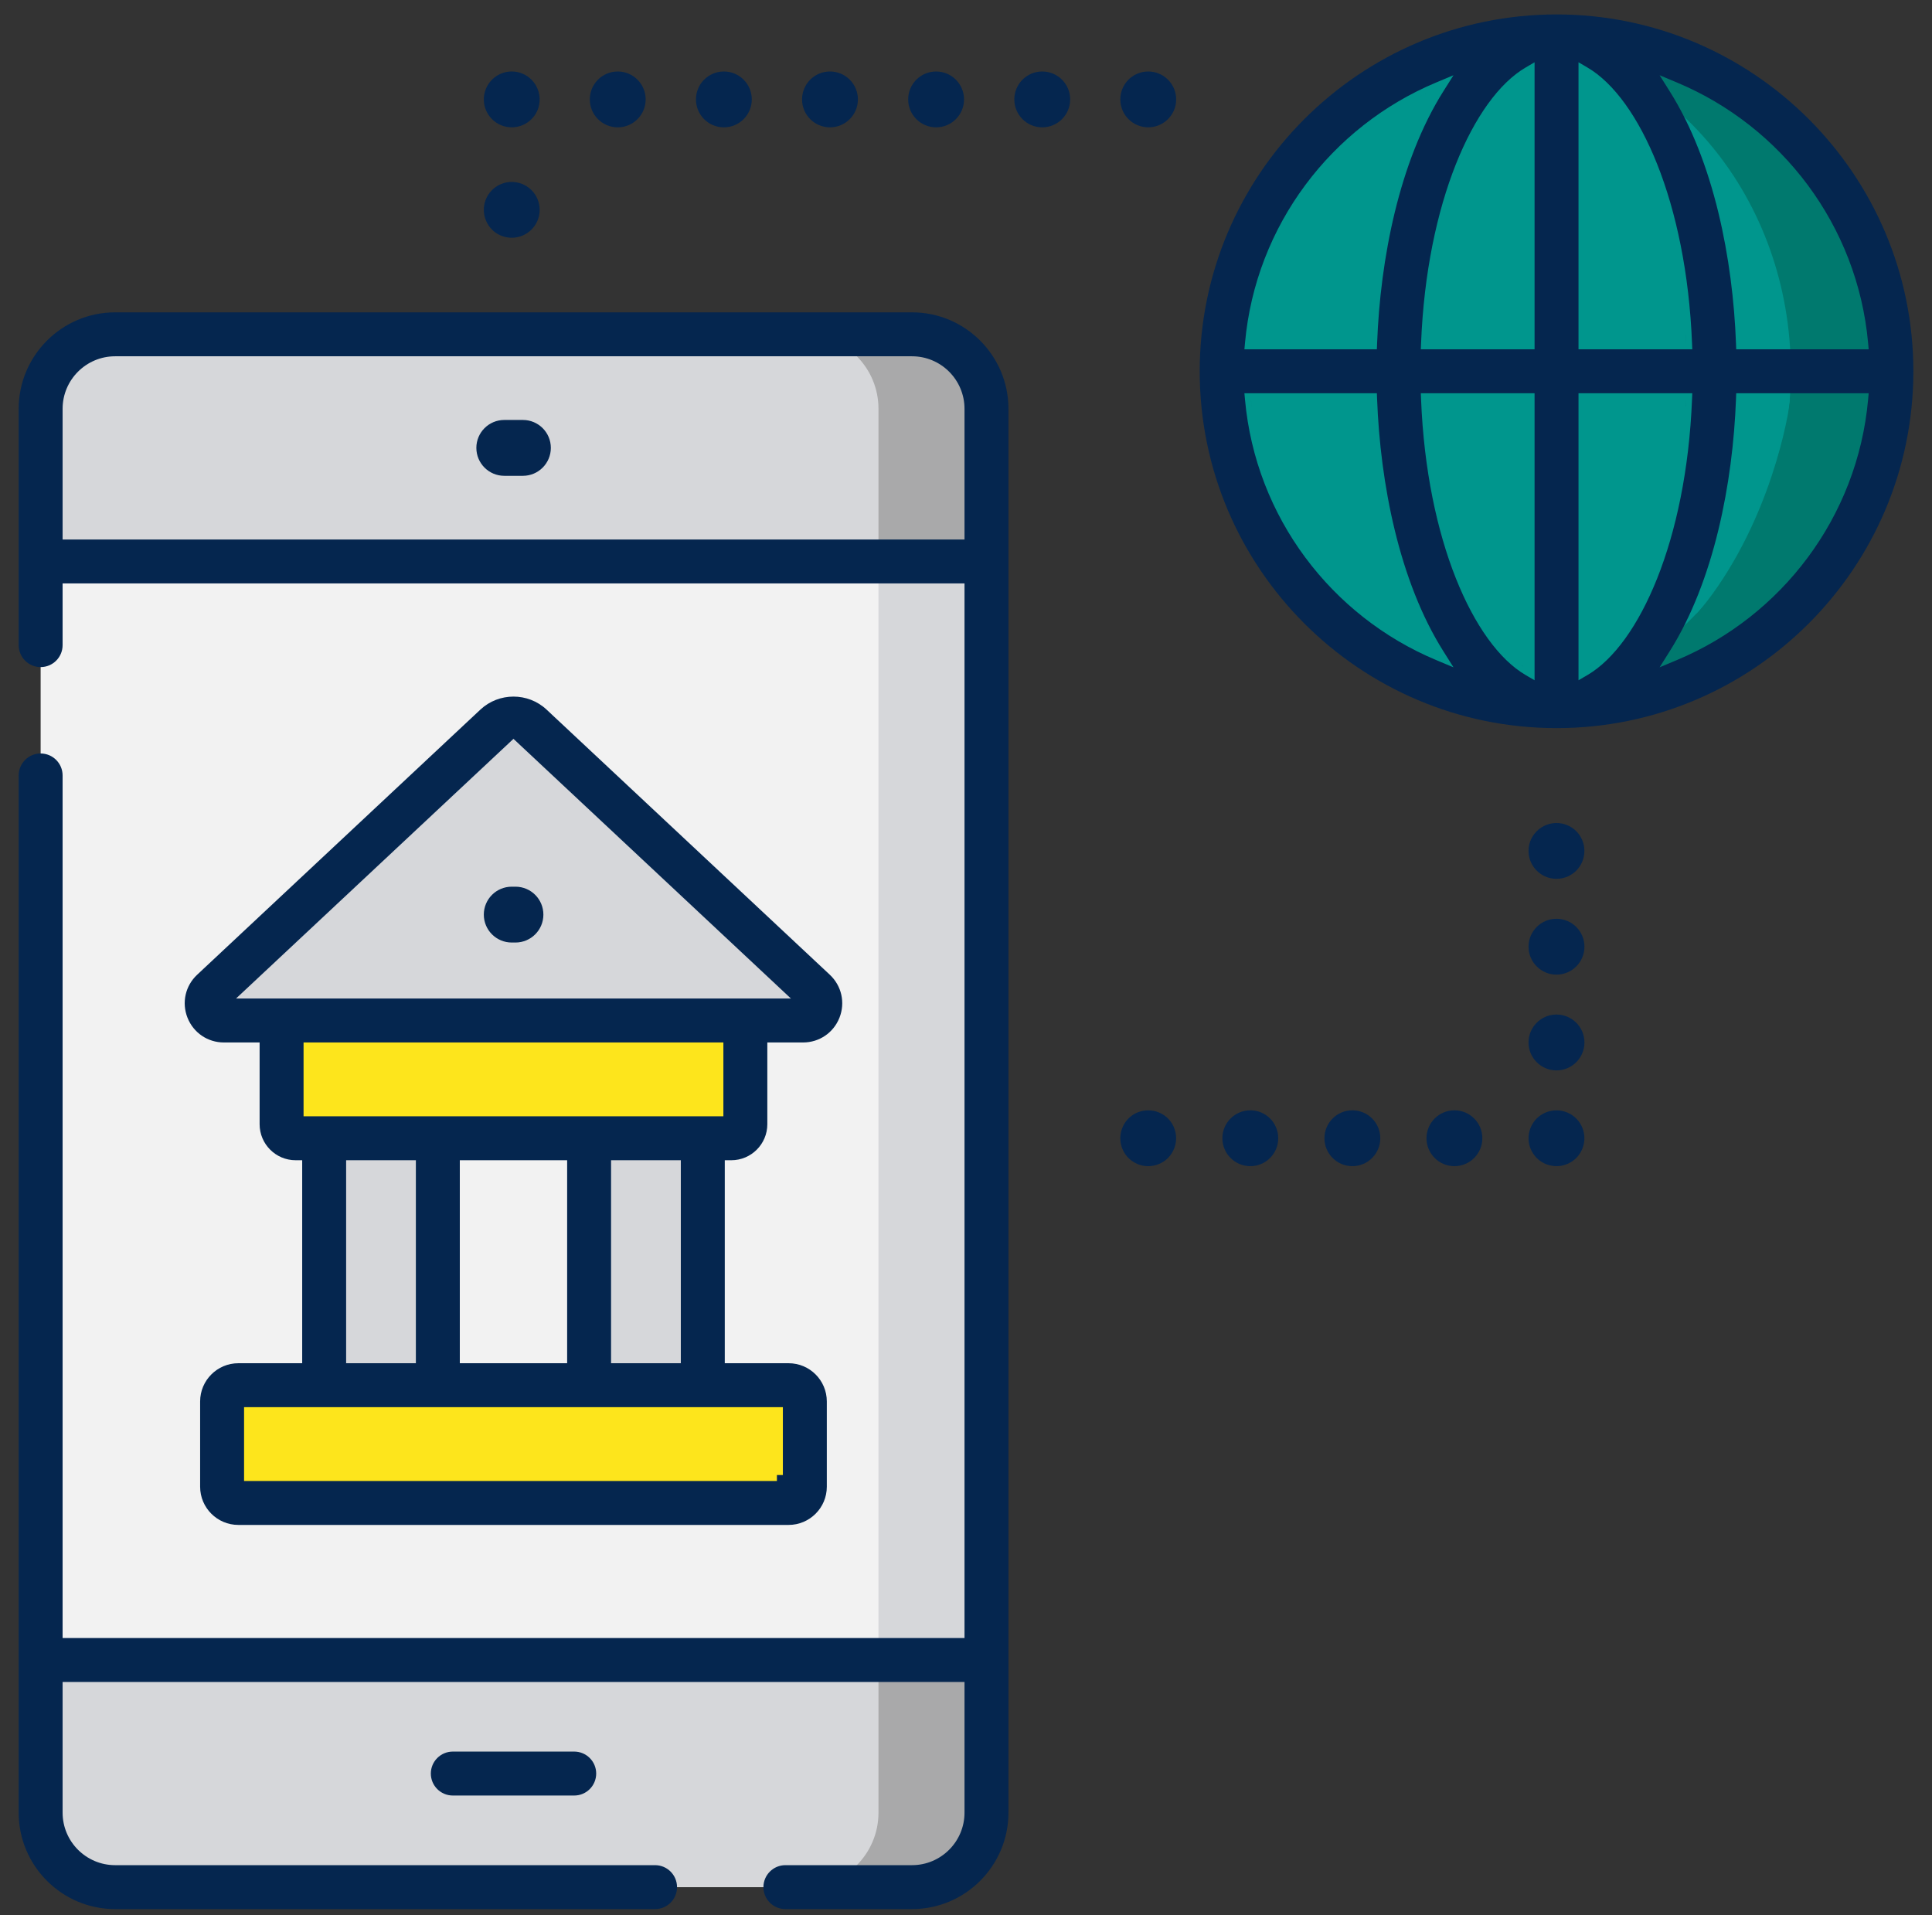
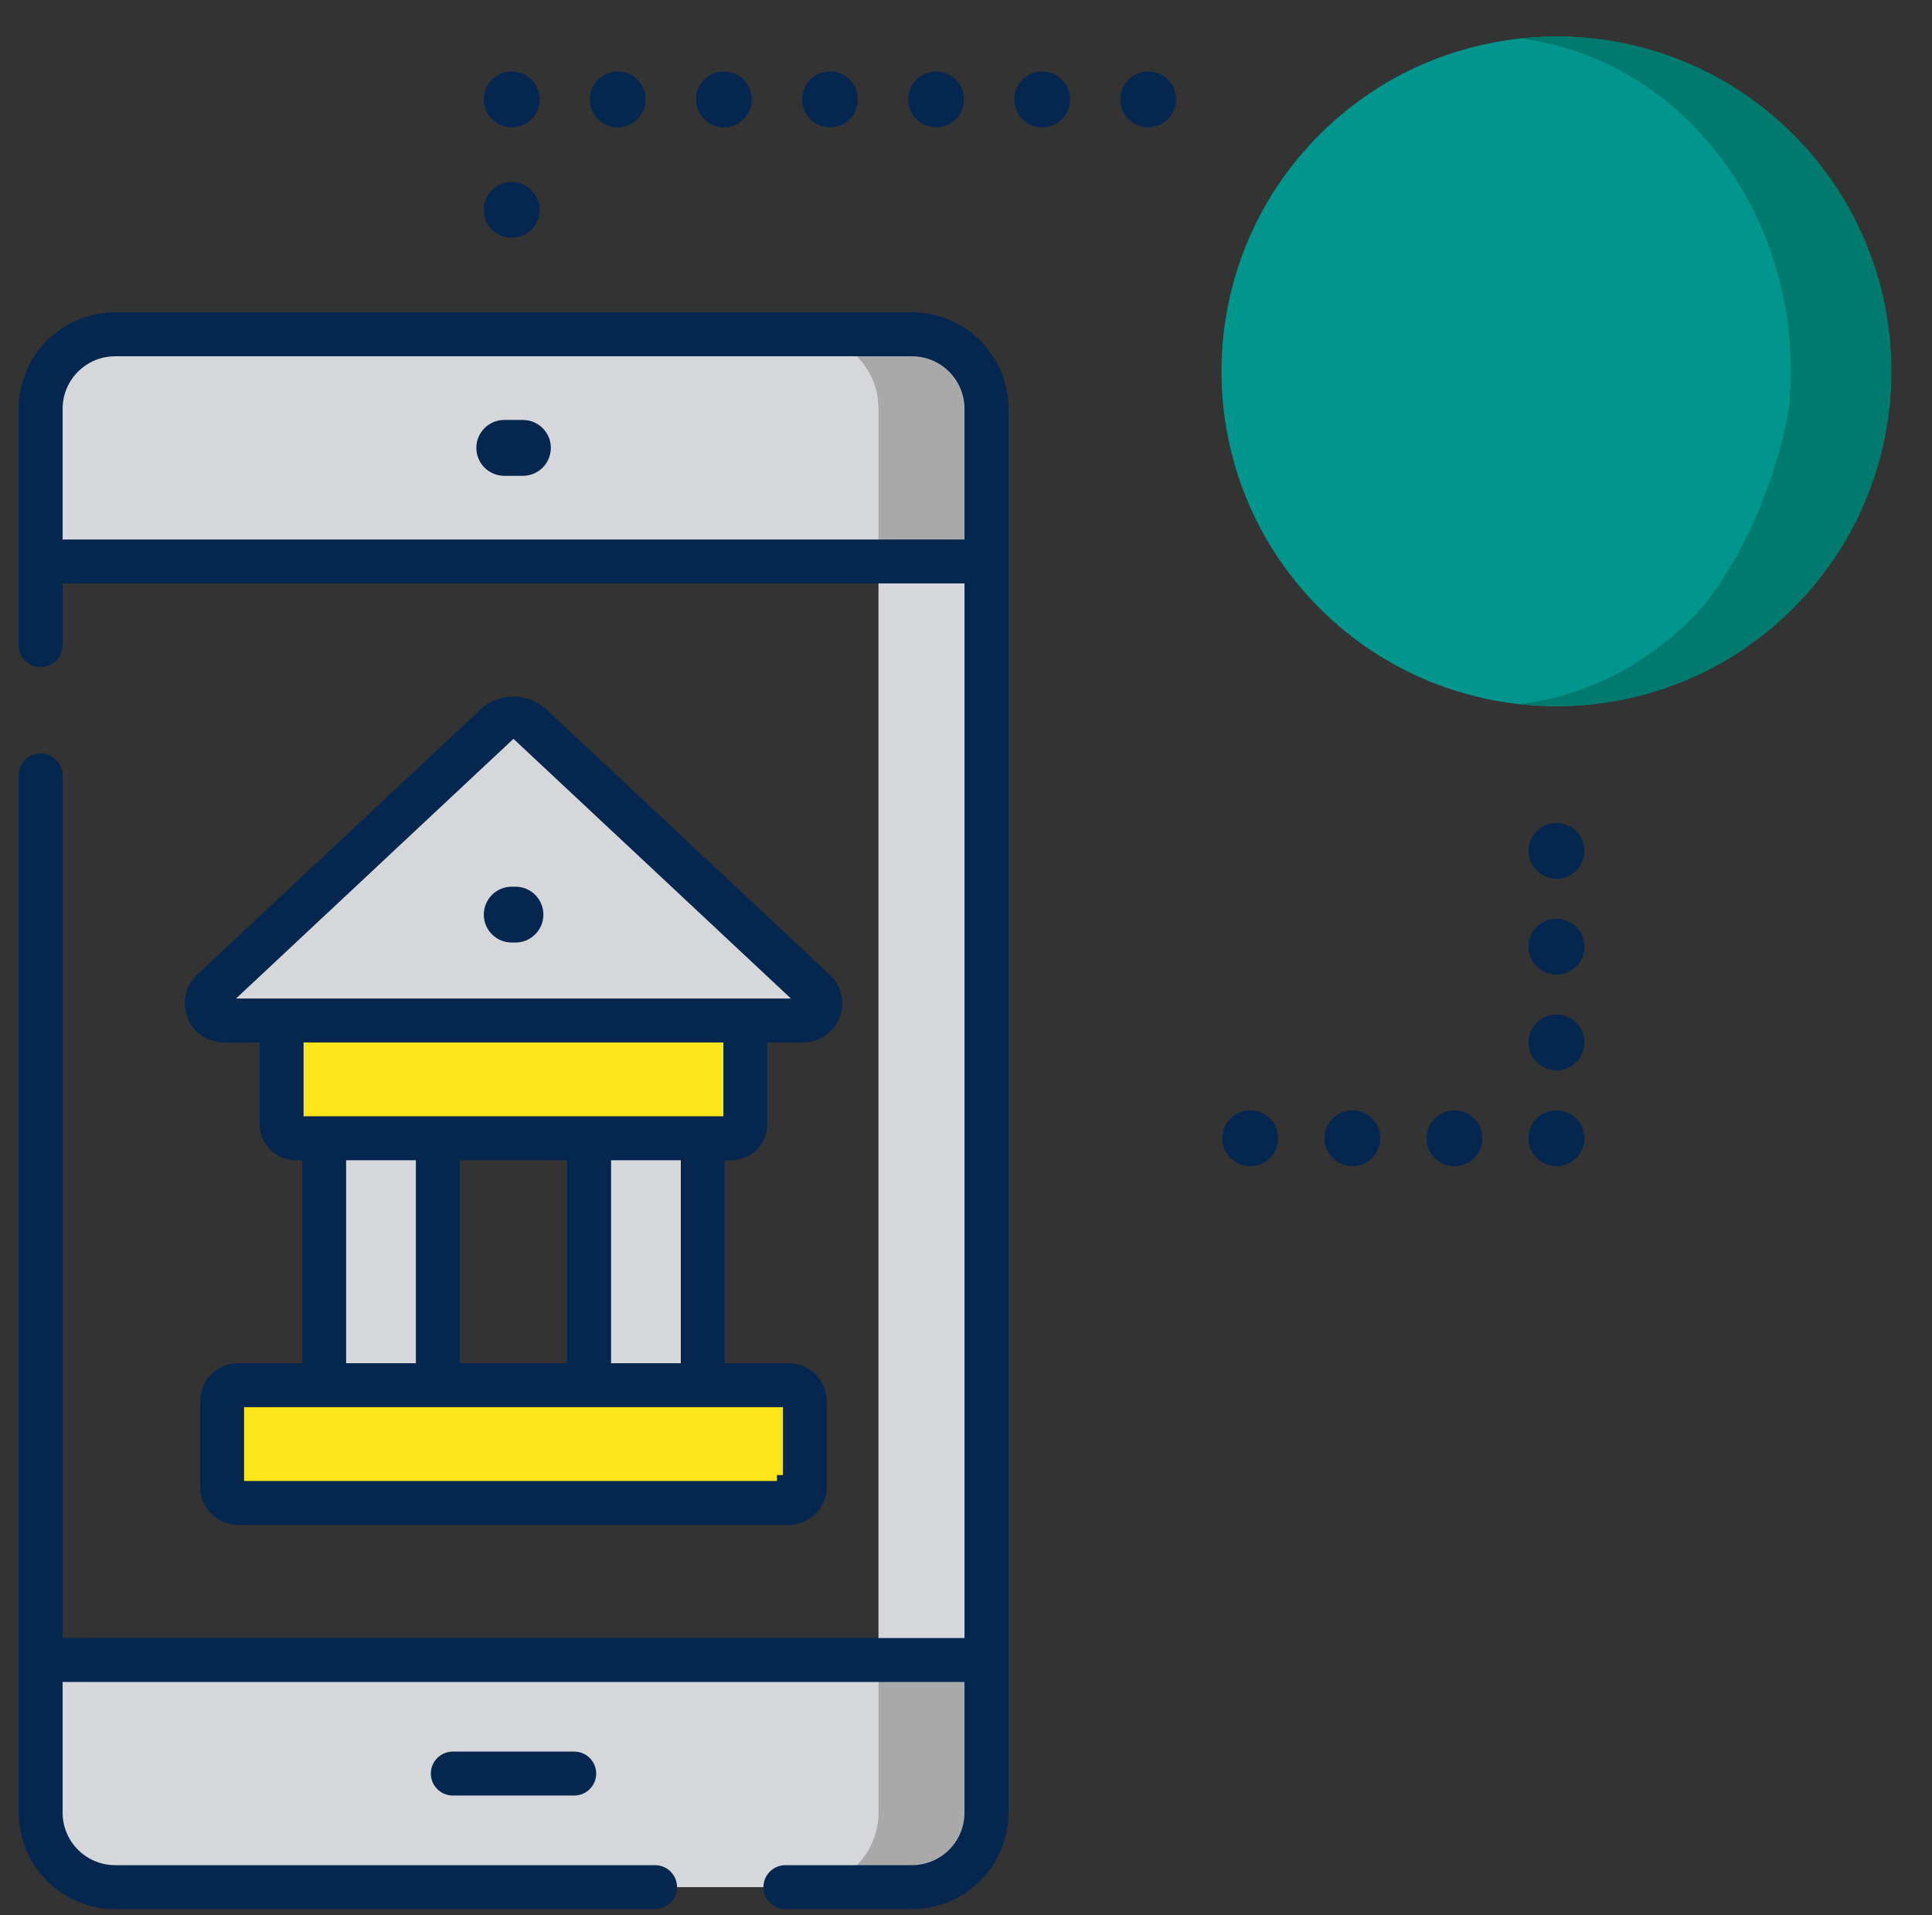
<svg xmlns="http://www.w3.org/2000/svg" width="114" height="113" viewBox="0 0 114 113" fill="none">
  <rect x="0" y="0" width="114" height="113" fill="#333333" stroke="none" />
  <g clip-path="url(#clip0_2010_19187)">
    <path d="M105.801 35.884C113.516 28.169 113.516 15.66 105.801 7.945C98.086 0.23 85.577 0.23 77.862 7.945C70.147 15.66 70.147 28.169 77.862 35.884C85.577 43.599 98.086 43.599 105.801 35.884Z" fill="#00968D" />
    <path d="M91.843 2.148C91.108 2.148 90.383 2.19 89.669 2.268C98.667 3.35 105.669 11.73 105.669 21.907C105.669 32.085 98.667 40.464 89.669 41.547C90.383 41.625 91.108 41.666 91.843 41.666C102.755 41.666 111.602 32.82 111.602 21.907C111.602 10.995 102.755 2.148 91.843 2.148Z" fill="#00796E" />
-     <path d="M2.398 24.121V106.958C2.398 109.385 4.366 111.353 6.793 111.353H53.815C56.242 111.353 58.209 109.385 58.209 106.958V24.121C58.209 21.694 56.242 19.727 53.815 19.727H6.793C4.366 19.727 2.398 21.694 2.398 24.121Z" fill="#F2F2F2" />
    <path d="M53.813 19.727H47.441C49.868 19.727 51.836 21.694 51.836 24.121V106.958C51.836 109.385 49.868 111.353 47.441 111.353H53.813C56.241 111.353 58.208 109.385 58.208 106.958V24.121C58.208 21.694 56.241 19.727 53.813 19.727Z" fill="#D6D7DA" />
    <path d="M58.209 106.958V97.949H2.398V106.958C2.398 109.385 4.366 111.353 6.793 111.353H53.815C56.242 111.353 58.209 109.385 58.209 106.958Z" fill="#D6D7DA" />
    <path d="M58.208 106.958V97.949H51.836V106.958C51.836 109.385 49.868 111.353 47.441 111.353H53.813C56.241 111.353 58.208 109.385 58.208 106.958Z" fill="#A9A9AA" />
    <path d="M58.209 24.121V33.13H2.398V24.121C2.398 21.694 4.366 19.727 6.793 19.727H53.815C56.242 19.727 58.209 21.694 58.209 24.121Z" fill="#D6D7DA" />
    <path d="M51.836 24.121V33.13H58.208V24.121C58.208 21.694 56.241 19.727 53.813 19.727H47.441C49.868 19.727 51.836 21.694 51.836 24.121Z" fill="#A9A9AA" />
    <path d="M29.238 42.817L12.524 58.46C11.853 59.089 12.297 60.215 13.217 60.215H47.39C48.31 60.215 48.754 59.089 48.083 58.46L31.37 42.817C30.77 42.255 29.838 42.255 29.238 42.817Z" fill="#D6D7DA" />
    <path d="M43.159 67.163H17.449C16.992 67.163 16.621 66.793 16.621 66.335V60.215H43.987V66.335C43.987 66.793 43.616 67.163 43.159 67.163Z" fill="#FDE51C" />
    <path d="M46.538 88.683H14.069C13.54 88.683 13.111 88.254 13.111 87.726V82.691C13.111 82.162 13.54 81.734 14.069 81.734H46.538C47.067 81.734 47.496 82.162 47.496 82.691V87.726C47.495 88.254 47.067 88.683 46.538 88.683Z" fill="#FDE51C" />
    <path d="M34.768 67.163H41.476V81.734H34.768V67.163Z" fill="#D6D7DA" />
    <path d="M19.134 67.163H25.842V81.734H19.134V67.163Z" fill="#D6D7DA" />
-     <path d="M91.846 0.852C103.455 0.852 112.9 10.298 112.9 21.908C112.9 33.517 103.455 42.963 91.846 42.963C80.236 42.963 70.79 33.517 70.79 21.908C70.79 10.298 80.236 0.852 91.846 0.852ZM83.837 23.204L83.852 23.57C84.017 27.72 84.793 31.326 85.903 34.119C87.008 36.898 88.463 38.92 90.02 39.831L90.549 40.14V23.204H83.837ZM93.142 23.204V40.14L93.671 39.831C95.228 38.92 96.683 36.898 97.788 34.119C98.898 31.326 99.674 27.72 99.84 23.57L99.855 23.204H93.142ZM90.197 39.527C90.118 39.481 90.04 39.43 89.961 39.377C90.04 39.43 90.118 39.481 90.197 39.527ZM93.727 39.379C93.649 39.431 93.571 39.481 93.493 39.527C93.571 39.481 93.649 39.431 93.727 39.379ZM73.428 23.204L73.463 23.587C74.092 30.523 78.569 36.362 84.737 38.945L85.765 39.376L85.171 38.433C82.552 34.283 81.443 28.507 81.257 23.543L81.244 23.204H73.428ZM102.447 23.204L102.435 23.543C102.248 28.519 101.135 34.288 98.52 38.433L97.927 39.376L98.954 38.945C105.122 36.362 109.599 30.523 110.229 23.587L110.264 23.204H102.447ZM89.898 39.335C89.881 39.324 89.863 39.312 89.846 39.3C89.802 39.27 89.761 39.236 89.718 39.204C89.778 39.249 89.838 39.294 89.898 39.335ZM93.845 39.3C93.83 39.31 93.815 39.32 93.801 39.33C93.859 39.289 93.916 39.247 93.974 39.204C93.93 39.236 93.888 39.27 93.845 39.3ZM89.625 39.133C89.574 39.093 89.523 39.05 89.472 39.007C89.523 39.05 89.574 39.093 89.625 39.133ZM94.202 39.021C94.157 39.059 94.112 39.096 94.066 39.132C94.112 39.096 94.157 39.059 94.202 39.021ZM89.359 38.913C89.309 38.868 89.259 38.821 89.209 38.774C89.259 38.821 89.309 38.868 89.359 38.913ZM94.482 38.774C94.435 38.818 94.388 38.862 94.341 38.904C94.388 38.862 94.435 38.818 94.482 38.774ZM88.846 38.412C88.782 38.344 88.72 38.273 88.657 38.202C88.72 38.273 88.782 38.344 88.846 38.412ZM94.742 38.517C94.694 38.567 94.648 38.616 94.6 38.664C94.648 38.616 94.694 38.567 94.742 38.517ZM99.919 38.115C99.753 38.198 99.586 38.278 99.418 38.356C99.586 38.278 99.753 38.198 99.919 38.115ZM83.955 38.204C83.894 38.174 83.832 38.145 83.772 38.115C83.832 38.145 83.894 38.174 83.955 38.204ZM83.602 38.027C83.478 37.964 83.356 37.9 83.234 37.834C83.356 37.9 83.478 37.964 83.602 38.027ZM88.333 37.812C88.251 37.707 88.171 37.598 88.09 37.487C88.171 37.598 88.251 37.707 88.333 37.812ZM100.431 37.848C100.427 37.85 100.424 37.852 100.421 37.854C100.424 37.852 100.427 37.85 100.431 37.848ZM83.077 37.747C82.955 37.679 82.834 37.611 82.714 37.541C82.834 37.611 82.955 37.679 83.077 37.747ZM100.977 37.541C100.881 37.597 100.783 37.65 100.687 37.705C100.783 37.65 100.881 37.597 100.977 37.541ZM101.495 37.225C101.377 37.3 101.257 37.372 101.137 37.444C101.257 37.372 101.377 37.3 101.495 37.225ZM82.516 37.421C82.417 37.362 82.319 37.302 82.222 37.241C82.319 37.302 82.417 37.362 82.516 37.421ZM87.939 37.27C87.908 37.226 87.878 37.183 87.848 37.138C87.878 37.183 87.908 37.226 87.939 37.27ZM95.843 37.138C95.813 37.183 95.783 37.227 95.753 37.27C95.783 37.227 95.813 37.183 95.843 37.138ZM101.959 36.92C101.869 36.981 101.778 37.041 101.687 37.1C101.778 37.041 101.869 36.981 101.959 36.92ZM81.975 37.081C81.887 37.023 81.799 36.967 81.712 36.908C81.799 36.967 81.887 37.023 81.975 37.081ZM96.09 36.754C96.058 36.806 96.025 36.857 95.993 36.908C96.025 36.857 96.058 36.806 96.09 36.754ZM87.686 36.89C87.663 36.853 87.639 36.816 87.615 36.779C87.639 36.816 87.663 36.853 87.686 36.89ZM81.512 36.769C81.417 36.703 81.322 36.637 81.228 36.569C81.322 36.637 81.417 36.703 81.512 36.769ZM102.463 36.567C102.381 36.626 102.299 36.684 102.217 36.742C102.299 36.684 102.381 36.626 102.463 36.567ZM96.316 36.378C96.287 36.43 96.256 36.48 96.226 36.531C96.256 36.48 96.287 36.43 96.316 36.378ZM87.432 36.474C87.413 36.442 87.394 36.411 87.375 36.378C87.394 36.411 87.413 36.442 87.432 36.474ZM102.936 36.212C102.844 36.283 102.751 36.353 102.658 36.422C102.751 36.353 102.844 36.283 102.936 36.212ZM81.013 36.409C80.926 36.344 80.84 36.279 80.755 36.212C80.84 36.279 80.926 36.344 81.013 36.409ZM87.249 36.155C87.21 36.085 87.171 36.014 87.133 35.943C87.171 36.014 87.21 36.085 87.249 36.155ZM96.559 35.943C96.52 36.014 96.481 36.085 96.442 36.155C96.481 36.085 96.52 36.014 96.559 35.943ZM80.539 36.041C80.454 35.973 80.369 35.905 80.285 35.835C80.369 35.905 80.454 35.973 80.539 36.041ZM103.381 35.854C103.31 35.913 103.239 35.97 103.168 36.028C103.239 35.97 103.31 35.913 103.381 35.854ZM87.043 35.772C87.002 35.693 86.96 35.614 86.92 35.534C86.96 35.614 87.002 35.693 87.043 35.772ZM96.77 35.534C96.73 35.614 96.689 35.694 96.648 35.772C96.689 35.694 96.73 35.614 96.77 35.534ZM103.86 35.442C103.775 35.518 103.689 35.593 103.602 35.667C103.689 35.593 103.775 35.518 103.86 35.442ZM80.061 35.645C79.995 35.587 79.927 35.53 79.861 35.471C79.927 35.53 79.995 35.587 80.061 35.645ZM100.797 34.495C100.689 34.791 100.577 35.085 100.46 35.374C100.577 35.085 100.689 34.791 100.797 34.495ZM86.81 35.307C86.773 35.233 86.737 35.158 86.701 35.081C86.737 35.158 86.773 35.233 86.81 35.307ZM96.989 35.081C96.954 35.158 96.917 35.233 96.881 35.307C96.917 35.233 96.954 35.158 96.989 35.081ZM104.257 35.08C104.188 35.144 104.119 35.208 104.05 35.271C104.119 35.208 104.188 35.144 104.257 35.08ZM79.638 35.27C79.556 35.195 79.476 35.12 79.395 35.044C79.476 35.12 79.556 35.195 79.638 35.27ZM79.218 34.873C79.136 34.794 79.055 34.713 78.975 34.631C79.055 34.713 79.136 34.794 79.218 34.873ZM86.601 34.862C86.562 34.777 86.524 34.691 86.486 34.604C86.524 34.691 86.562 34.777 86.601 34.862ZM97.205 34.604C97.167 34.691 97.128 34.777 97.09 34.862C97.128 34.777 97.167 34.691 97.205 34.604ZM104.7 34.647C104.635 34.713 104.569 34.779 104.502 34.844C104.569 34.779 104.635 34.713 104.7 34.647ZM105.125 34.204C105.048 34.287 104.97 34.37 104.891 34.453C104.97 34.37 105.048 34.287 105.125 34.204ZM78.78 34.432C78.72 34.369 78.66 34.306 78.601 34.242C78.66 34.306 78.72 34.369 78.78 34.432ZM86.37 34.33C86.341 34.26 86.312 34.19 86.283 34.119C86.312 34.19 86.341 34.26 86.37 34.33ZM97.42 34.088C97.387 34.169 97.355 34.25 97.321 34.33C97.355 34.25 97.387 34.169 97.42 34.088ZM105.512 33.773C105.441 33.854 105.371 33.934 105.299 34.014C105.371 33.934 105.441 33.854 105.512 33.773ZM78.369 33.989C78.31 33.923 78.251 33.856 78.193 33.79C78.251 33.856 78.31 33.923 78.369 33.989ZM97.625 33.557C97.58 33.677 97.536 33.795 97.49 33.912C97.536 33.795 97.58 33.677 97.625 33.557ZM86.173 33.841C86.147 33.774 86.121 33.706 86.096 33.638C86.121 33.706 86.147 33.774 86.173 33.841ZM101.043 33.79C101.087 33.655 101.131 33.521 101.174 33.385C101.131 33.521 101.087 33.655 101.043 33.79ZM77.998 33.563C77.929 33.481 77.861 33.397 77.793 33.314C77.861 33.397 77.929 33.481 77.998 33.563ZM105.893 33.32C105.831 33.395 105.77 33.47 105.707 33.544C105.77 33.47 105.831 33.395 105.893 33.32ZM97.814 33.034C97.773 33.153 97.731 33.272 97.689 33.389C97.731 33.272 97.773 33.153 97.814 33.034ZM85.989 33.354C85.952 33.25 85.916 33.145 85.879 33.04C85.916 33.145 85.952 33.25 85.989 33.354ZM77.627 33.108C77.551 33.012 77.477 32.914 77.403 32.817C77.477 32.914 77.551 33.012 77.627 33.108ZM106.225 32.899C106.178 32.96 106.131 33.02 106.084 33.081C106.131 33.02 106.178 32.96 106.225 32.899ZM101.77 31.206C101.635 31.771 101.489 32.331 101.325 32.883C101.489 32.331 101.635 31.771 101.77 31.206ZM85.802 32.817C85.775 32.738 85.749 32.659 85.723 32.579C85.749 32.659 85.775 32.738 85.802 32.817ZM98.005 32.464C97.967 32.583 97.929 32.701 97.89 32.817C97.929 32.701 97.967 32.583 98.005 32.464ZM77.273 32.646C77.198 32.543 77.124 32.439 77.05 32.334C77.124 32.439 77.198 32.543 77.273 32.646ZM106.613 32.372C106.554 32.456 106.495 32.54 106.434 32.623C106.495 32.54 106.554 32.456 106.613 32.372ZM98.186 31.873C98.142 32.02 98.099 32.166 98.054 32.309C98.099 32.166 98.142 32.02 98.186 31.873ZM85.62 32.258C85.594 32.174 85.569 32.089 85.543 32.003C85.569 32.089 85.594 32.174 85.62 32.258ZM76.924 32.156C76.856 32.057 76.791 31.957 76.725 31.857C76.791 31.957 76.856 32.057 76.924 32.156ZM107.02 31.777C106.937 31.903 106.853 32.029 106.768 32.153C106.853 32.029 106.937 31.903 107.02 31.777ZM85.45 31.69C85.413 31.561 85.377 31.431 85.342 31.299C85.377 31.431 85.413 31.561 85.45 31.69ZM76.585 31.645C76.506 31.522 76.43 31.396 76.353 31.271C76.43 31.396 76.506 31.522 76.585 31.645ZM107.338 31.271C107.262 31.396 107.185 31.522 107.106 31.645C107.185 31.522 107.262 31.396 107.338 31.271ZM107.666 30.706C107.583 30.856 107.498 31.005 107.41 31.152C107.498 31.005 107.583 30.856 107.666 30.706ZM76.279 31.15C76.227 31.062 76.176 30.972 76.125 30.883C76.176 30.972 76.227 31.062 76.279 31.15ZM84.614 27.853C84.732 28.614 84.872 29.346 85.03 30.049C84.872 29.346 84.732 28.614 84.614 27.853ZM98.465 30.857C98.441 30.949 98.42 31.041 98.395 31.131C98.42 31.041 98.441 30.949 98.465 30.857ZM75.417 29.519C75.342 29.358 75.269 29.195 75.198 29.032C75.269 29.195 75.342 29.358 75.417 29.519ZM108.251 29.568C108.222 29.629 108.192 29.689 108.163 29.75C108.192 29.689 108.222 29.629 108.251 29.568ZM75.064 28.705C75.034 28.632 75.004 28.56 74.976 28.487C75.004 28.56 75.034 28.632 75.064 28.705ZM108.716 28.483C108.691 28.546 108.666 28.608 108.641 28.67C108.666 28.608 108.691 28.546 108.716 28.483ZM74.855 28.162C74.824 28.079 74.792 27.996 74.763 27.913C74.792 27.996 74.824 28.079 74.855 28.162ZM108.928 27.913C108.898 27.996 108.867 28.079 108.837 28.162C108.867 28.079 108.898 27.996 108.928 27.913ZM74.668 27.633C74.634 27.532 74.6 27.431 74.567 27.329C74.6 27.431 74.634 27.532 74.668 27.633ZM109.121 27.334C109.089 27.434 109.056 27.534 109.022 27.633C109.056 27.534 109.089 27.434 109.121 27.334ZM99.151 27.344C99.147 27.372 99.144 27.4 99.14 27.427C99.144 27.4 99.147 27.372 99.151 27.344ZM84.503 27.077C84.483 26.926 84.464 26.775 84.445 26.623C84.464 26.775 84.483 26.926 84.503 27.077ZM74.488 27.064C74.457 26.959 74.426 26.855 74.397 26.75C74.426 26.855 74.457 26.959 74.488 27.064ZM109.294 26.75C109.267 26.845 109.238 26.94 109.21 27.036C109.238 26.94 109.267 26.845 109.294 26.75ZM99.244 26.623C99.232 26.725 99.219 26.827 99.206 26.928C99.219 26.827 99.232 26.725 99.244 26.623ZM109.447 26.157C109.42 26.268 109.392 26.378 109.363 26.489C109.392 26.378 109.42 26.268 109.447 26.157ZM74.314 26.438C74.291 26.347 74.267 26.256 74.245 26.165C74.267 26.256 74.291 26.347 74.314 26.438ZM99.323 25.908C99.309 26.045 99.293 26.182 99.278 26.318C99.293 26.182 99.309 26.045 99.323 25.908ZM84.393 26.145C84.385 26.07 84.376 25.994 84.368 25.919C84.376 25.994 84.385 26.07 84.393 26.145ZM74.172 25.845C74.152 25.754 74.131 25.663 74.112 25.571C74.131 25.663 74.152 25.754 74.172 25.845ZM109.578 25.571C109.559 25.663 109.54 25.754 109.52 25.845C109.54 25.754 109.559 25.663 109.578 25.571ZM84.33 25.507C84.321 25.41 84.312 25.313 84.304 25.215C84.312 25.313 84.321 25.41 84.33 25.507ZM99.387 25.215C99.379 25.313 99.37 25.41 99.361 25.507C99.37 25.41 99.379 25.313 99.387 25.215ZM74.056 25.282C74.034 25.166 74.013 25.05 73.993 24.933C74.013 25.05 74.034 25.166 74.056 25.282ZM109.697 24.933C109.678 25.05 109.657 25.166 109.635 25.282C109.657 25.166 109.678 25.05 109.697 24.933ZM80.949 24.462C80.961 24.665 80.977 24.868 80.992 25.073C80.978 24.881 80.963 24.69 80.951 24.5L80.949 24.462ZM84.274 24.818C84.266 24.708 84.258 24.598 84.251 24.487C84.258 24.598 84.266 24.708 84.274 24.818ZM99.439 24.5C99.432 24.607 99.424 24.712 99.417 24.818C99.424 24.712 99.432 24.607 99.439 24.5ZM102.74 24.503C102.734 24.608 102.725 24.713 102.718 24.818C102.726 24.7 102.735 24.582 102.742 24.464L102.74 24.503ZM73.953 24.687C73.935 24.572 73.919 24.457 73.903 24.341C73.919 24.457 73.935 24.572 73.953 24.687ZM109.788 24.341C109.772 24.457 109.755 24.572 109.737 24.687C109.755 24.572 109.772 24.457 109.788 24.341ZM84.228 24.093C84.225 24.031 84.221 23.969 84.218 23.907C84.212 23.79 84.207 23.673 84.202 23.555C84.209 23.736 84.219 23.915 84.228 24.093ZM109.878 23.555C109.867 23.673 109.856 23.79 109.843 23.907C109.838 23.954 109.83 24 109.824 24.047C109.844 23.884 109.863 23.72 109.878 23.555ZM73.812 23.555C73.827 23.716 73.846 23.876 73.864 24.036C73.859 23.993 73.853 23.95 73.849 23.907C73.836 23.79 73.823 23.673 73.812 23.555ZM84.737 4.87C78.569 7.453 74.092 13.292 73.463 20.228L73.428 20.611H81.244L81.257 20.273C81.443 15.297 82.556 9.526 85.171 5.381L85.765 4.44L84.737 4.87ZM90.02 3.985C88.463 4.896 87.008 6.917 85.903 9.696C84.793 12.489 84.017 16.096 83.852 20.246L83.837 20.611H90.549V3.675L90.02 3.985ZM93.142 20.611H99.855L99.84 20.246C99.674 16.096 98.898 12.489 97.788 9.696C96.683 6.917 95.228 4.896 93.671 3.985L93.142 3.675V20.611ZM98.52 5.382C101.135 9.526 102.248 15.296 102.435 20.273L102.447 20.611H110.264L110.229 20.228C109.599 13.292 105.122 7.453 98.954 4.87L97.927 4.44L98.52 5.382ZM109.843 19.908C109.856 20.024 109.867 20.142 109.878 20.259C109.863 20.094 109.844 19.93 109.824 19.766C109.83 19.813 109.838 19.86 109.843 19.908ZM99.473 19.908C99.478 20.024 99.484 20.142 99.488 20.259C99.481 20.079 99.471 19.9 99.462 19.722C99.465 19.784 99.47 19.846 99.473 19.908ZM84.202 20.259C84.207 20.142 84.212 20.024 84.218 19.908C84.221 19.835 84.226 19.762 84.23 19.69C84.219 19.878 84.21 20.068 84.202 20.259ZM73.812 20.259C73.823 20.142 73.836 20.024 73.849 19.908C73.853 19.864 73.859 19.821 73.864 19.778C73.845 19.938 73.827 20.098 73.812 20.259ZM73.903 19.471C73.919 19.357 73.936 19.243 73.953 19.129C73.936 19.243 73.919 19.357 73.903 19.471ZM109.737 19.129C109.755 19.243 109.772 19.357 109.787 19.471C109.772 19.357 109.755 19.243 109.737 19.129ZM84.253 19.307C84.261 19.184 84.269 19.062 84.278 18.941C84.269 19.062 84.261 19.184 84.253 19.307ZM99.413 18.941C99.422 19.062 99.431 19.184 99.439 19.307C99.431 19.184 99.422 19.062 99.413 18.941ZM73.994 18.875C74.014 18.761 74.034 18.646 74.056 18.532C74.034 18.646 74.014 18.761 73.994 18.875ZM109.635 18.532C109.656 18.646 109.677 18.761 109.696 18.875C109.677 18.761 109.656 18.646 109.635 18.532ZM84.305 18.592C84.316 18.456 84.329 18.32 84.342 18.185C84.329 18.32 84.316 18.456 84.305 18.592ZM99.35 18.185C99.362 18.32 99.374 18.456 99.386 18.592C99.374 18.456 99.362 18.32 99.35 18.185ZM74.11 18.252C74.132 18.146 74.155 18.041 74.179 17.936C74.155 18.041 74.132 18.146 74.11 18.252ZM109.513 17.941C109.536 18.044 109.559 18.148 109.58 18.252C109.559 18.148 109.536 18.044 109.513 17.941ZM99.278 17.491C99.294 17.628 99.309 17.767 99.323 17.906C99.309 17.767 99.294 17.628 99.278 17.491ZM84.368 17.895C84.382 17.759 84.397 17.625 84.412 17.491C84.397 17.625 84.382 17.759 84.368 17.895ZM74.242 17.66C74.269 17.55 74.297 17.441 74.325 17.331C74.297 17.441 74.269 17.55 74.242 17.66ZM109.36 17.318C109.39 17.431 109.42 17.545 109.447 17.659C109.42 17.545 109.39 17.431 109.36 17.318ZM84.445 17.193C84.467 17.011 84.49 16.831 84.515 16.652C84.49 16.831 84.467 17.011 84.445 17.193ZM99.204 16.877C99.218 16.982 99.231 17.087 99.244 17.193C99.231 17.087 99.218 16.982 99.204 16.877ZM74.394 17.07C74.424 16.963 74.456 16.858 74.487 16.752C74.456 16.858 74.424 16.963 74.394 17.07ZM109.21 16.777C109.238 16.873 109.267 16.968 109.294 17.065C109.267 16.968 109.238 16.873 109.21 16.777ZM84.949 14.14C84.824 14.73 84.711 15.339 84.613 15.968C84.711 15.339 84.824 14.73 84.949 14.14ZM74.571 16.476C74.606 16.367 74.642 16.258 74.679 16.15C74.642 16.258 74.606 16.367 74.571 16.476ZM109.013 16.15C109.049 16.257 109.084 16.364 109.118 16.471C109.084 16.364 109.049 16.257 109.013 16.15ZM99.119 16.256C99.129 16.323 99.14 16.39 99.149 16.456C99.14 16.39 99.129 16.323 99.119 16.256ZM74.772 15.874C74.803 15.788 74.835 15.703 74.867 15.617C74.835 15.703 74.803 15.788 74.772 15.874ZM108.823 15.617C108.855 15.703 108.888 15.788 108.919 15.874C108.888 15.788 108.855 15.703 108.823 15.617ZM108.561 14.951C108.615 15.081 108.669 15.211 108.721 15.342C108.669 15.211 108.615 15.081 108.561 14.951ZM74.971 15.339C75.007 15.247 75.046 15.156 75.083 15.064C75.046 15.156 75.007 15.247 74.971 15.339ZM75.198 14.783C75.253 14.656 75.311 14.531 75.368 14.406C75.311 14.531 75.253 14.656 75.198 14.783ZM76.279 12.664C75.976 13.173 75.697 13.699 75.443 14.239C75.697 13.699 75.976 13.173 76.279 12.664ZM108.036 13.806C108.108 13.949 108.179 14.093 108.247 14.239C108.179 14.093 108.108 13.949 108.036 13.806ZM98.688 13.891C98.712 14.001 98.735 14.112 98.759 14.224C98.735 14.112 98.712 14.001 98.688 13.891ZM107.705 13.175C107.762 13.278 107.816 13.383 107.871 13.488C107.816 13.383 107.762 13.278 107.705 13.175ZM101.325 10.931C101.489 11.487 101.638 12.05 101.772 12.617C101.638 12.05 101.489 11.487 101.325 10.931ZM76.423 12.432C76.483 12.335 76.541 12.237 76.603 12.141C76.541 12.237 76.483 12.335 76.423 12.432ZM107.097 12.155C107.155 12.246 107.211 12.339 107.269 12.432C107.211 12.339 107.155 12.246 107.097 12.155ZM98.225 12.072C98.249 12.158 98.274 12.244 98.298 12.331C98.274 12.244 98.249 12.158 98.225 12.072ZM85.432 12.191C85.438 12.167 85.444 12.143 85.451 12.12C85.444 12.143 85.438 12.167 85.432 12.191ZM76.734 11.944C76.797 11.849 76.859 11.753 76.924 11.659C76.859 11.753 76.797 11.849 76.734 11.944ZM106.768 11.662C106.832 11.755 106.894 11.849 106.956 11.943C106.894 11.849 106.832 11.755 106.768 11.662ZM98.051 11.493C98.091 11.62 98.129 11.749 98.168 11.879C98.129 11.749 98.091 11.62 98.051 11.493ZM85.551 11.783C85.575 11.703 85.599 11.623 85.624 11.543C85.599 11.623 85.575 11.703 85.551 11.783ZM77.083 11.435C77.146 11.346 77.209 11.256 77.273 11.168C77.209 11.256 77.146 11.346 77.083 11.435ZM106.433 11.191C106.488 11.266 106.542 11.343 106.597 11.419C106.542 11.343 106.488 11.266 106.433 11.191ZM97.882 10.974C97.911 11.061 97.939 11.148 97.968 11.236C97.939 11.148 97.911 11.061 97.882 10.974ZM85.724 11.232C85.752 11.145 85.781 11.059 85.81 10.974C85.781 11.059 85.752 11.145 85.724 11.232ZM77.422 10.974C77.491 10.884 77.559 10.793 77.629 10.704C77.559 10.793 77.491 10.884 77.422 10.974ZM106.064 10.707C106.119 10.777 106.172 10.847 106.226 10.916C106.172 10.847 106.119 10.777 106.064 10.707ZM97.686 10.418C97.727 10.53 97.767 10.645 97.808 10.76C97.767 10.645 97.727 10.53 97.686 10.418ZM85.894 10.732C85.93 10.629 85.965 10.527 86.002 10.426C85.965 10.527 85.93 10.629 85.894 10.732ZM77.798 10.496C77.871 10.406 77.943 10.317 78.018 10.229C77.943 10.317 77.871 10.406 77.798 10.496ZM105.694 10.254C105.759 10.332 105.823 10.41 105.887 10.488C105.823 10.41 105.759 10.332 105.694 10.254ZM97.499 9.925C97.532 10.008 97.564 10.093 97.596 10.177C97.564 10.093 97.532 10.008 97.499 9.925ZM86.111 10.133C86.135 10.071 86.159 10.009 86.184 9.947C86.159 10.009 86.135 10.071 86.111 10.133ZM78.179 10.043C78.25 9.961 78.321 9.879 78.394 9.798C78.321 9.879 78.25 9.961 78.179 10.043ZM105.294 9.795C105.361 9.87 105.427 9.945 105.492 10.02C105.427 9.945 105.361 9.87 105.294 9.795ZM97.31 9.459C97.339 9.528 97.368 9.599 97.397 9.669C97.368 9.599 97.339 9.528 97.31 9.459ZM86.31 9.629C86.332 9.574 86.356 9.518 86.379 9.463C86.356 9.518 86.332 9.574 86.31 9.629ZM104.886 9.357C104.971 9.445 105.055 9.535 105.138 9.625C105.055 9.535 104.971 9.445 104.886 9.357ZM78.567 9.608C78.644 9.525 78.722 9.443 78.8 9.362C78.722 9.443 78.644 9.525 78.567 9.608ZM86.491 9.201C86.529 9.114 86.566 9.028 86.605 8.943C86.566 9.028 86.529 9.114 86.491 9.201ZM97.086 8.943C97.124 9.028 97.162 9.114 97.199 9.201C97.162 9.114 97.124 9.028 97.086 8.943ZM78.981 9.176C79.068 9.089 79.156 9.002 79.244 8.916C79.156 9.002 79.068 9.089 78.981 9.176ZM104.48 8.949C104.557 9.024 104.633 9.1 104.709 9.176C104.633 9.1 104.557 9.024 104.48 8.949ZM83.262 8.367C83.162 8.611 83.064 8.858 82.972 9.107C83.064 8.858 83.162 8.611 83.262 8.367ZM100.43 8.367C100.53 8.611 100.627 8.858 100.72 9.107C100.627 8.858 100.53 8.611 100.43 8.367ZM79.41 8.757C79.486 8.686 79.561 8.615 79.638 8.544C79.561 8.615 79.486 8.686 79.41 8.757ZM104.027 8.522C104.112 8.599 104.196 8.678 104.279 8.756C104.196 8.678 104.112 8.599 104.027 8.522ZM86.692 8.751C86.741 8.646 86.792 8.543 86.842 8.441C86.792 8.543 86.741 8.646 86.692 8.751ZM96.85 8.441C96.9 8.543 96.949 8.646 96.998 8.751C96.949 8.646 96.9 8.543 96.85 8.441ZM103.59 8.136C103.675 8.209 103.76 8.283 103.844 8.357C103.76 8.283 103.675 8.209 103.59 8.136ZM79.861 8.343C79.941 8.273 80.021 8.205 80.102 8.136C80.021 8.205 79.941 8.273 79.861 8.343ZM86.912 8.298C86.96 8.203 87.008 8.109 87.057 8.016C87.008 8.109 86.96 8.203 86.912 8.298ZM96.634 8.016C96.682 8.109 96.731 8.203 96.779 8.298C96.731 8.203 96.682 8.109 96.634 8.016ZM80.285 7.979C80.376 7.904 80.468 7.831 80.56 7.757C80.468 7.831 80.376 7.904 80.285 7.979ZM103.132 7.757C103.224 7.831 103.315 7.904 103.405 7.979C103.315 7.904 103.224 7.831 103.132 7.757ZM87.135 7.867C87.178 7.786 87.223 7.707 87.267 7.628C87.223 7.707 87.178 7.786 87.135 7.867ZM96.424 7.628C96.468 7.707 96.512 7.786 96.556 7.867C96.512 7.786 96.468 7.707 96.424 7.628ZM80.755 7.602C80.84 7.536 80.926 7.471 81.013 7.406C80.926 7.471 80.84 7.536 80.755 7.602ZM102.678 7.406C102.764 7.471 102.85 7.536 102.936 7.602C102.85 7.536 102.764 7.471 102.678 7.406ZM87.377 7.434C87.412 7.374 87.447 7.314 87.482 7.255C87.447 7.314 87.412 7.374 87.377 7.434ZM96.169 7.19C96.218 7.27 96.266 7.351 96.314 7.434C96.266 7.351 96.218 7.27 96.169 7.19ZM81.228 7.246C81.335 7.169 81.442 7.094 81.55 7.019C81.442 7.094 81.335 7.169 81.228 7.246ZM102.15 7.026C102.255 7.098 102.359 7.171 102.462 7.246C102.359 7.171 102.255 7.098 102.15 7.026ZM95.91 6.778C95.971 6.87 96.031 6.965 96.091 7.061C96.031 6.965 95.971 6.87 95.91 6.778ZM87.614 7.038C87.669 6.949 87.725 6.863 87.781 6.778C87.725 6.863 87.669 6.949 87.614 7.038ZM81.691 6.92C81.8 6.847 81.909 6.775 82.019 6.704C81.909 6.775 81.8 6.847 81.691 6.92ZM101.675 6.707C101.778 6.774 101.882 6.841 101.983 6.91C101.882 6.841 101.778 6.774 101.675 6.707ZM87.837 6.691C87.899 6.598 87.963 6.508 88.026 6.418C87.963 6.508 87.899 6.598 87.837 6.691ZM95.665 6.418C95.728 6.507 95.791 6.598 95.853 6.691C95.791 6.598 95.728 6.507 95.665 6.418ZM101.175 6.393C101.274 6.453 101.372 6.512 101.47 6.574C101.372 6.512 101.274 6.453 101.175 6.393ZM82.222 6.573C82.305 6.52 82.391 6.47 82.476 6.418C82.391 6.47 82.305 6.52 82.222 6.573ZM95.15 5.75C95.127 5.722 95.104 5.694 95.08 5.667C95.104 5.694 95.127 5.722 95.15 5.75ZM88.611 5.667C88.435 5.871 88.26 6.091 88.09 6.327C88.26 6.091 88.435 5.871 88.611 5.667ZM100.602 6.062C100.727 6.132 100.853 6.201 100.977 6.274C100.853 6.201 100.727 6.132 100.602 6.062ZM82.737 6.259C82.832 6.204 82.928 6.151 83.024 6.097C82.928 6.151 82.832 6.204 82.737 6.259ZM84.311 5.441C83.945 5.609 83.586 5.789 83.234 5.98C83.416 5.881 83.599 5.785 83.784 5.693L84.311 5.441ZM99.972 5.727C100.134 5.809 100.296 5.893 100.456 5.98C100.296 5.893 100.134 5.809 99.972 5.727ZM99.699 5.594C99.772 5.63 99.846 5.663 99.919 5.7C99.846 5.663 99.772 5.63 99.699 5.594ZM88.958 5.287C89.006 5.237 89.054 5.188 89.103 5.14C89.054 5.188 89.006 5.237 88.958 5.287ZM94.589 5.14C94.637 5.187 94.684 5.237 94.732 5.287C94.684 5.237 94.637 5.187 94.589 5.14ZM89.175 5.072C89.241 5.009 89.306 4.948 89.372 4.89C89.306 4.948 89.241 5.009 89.175 5.072ZM94.327 4.899C94.379 4.945 94.43 4.992 94.481 5.041C94.43 4.992 94.379 4.945 94.327 4.899ZM89.433 4.839C89.497 4.784 89.561 4.731 89.625 4.68C89.561 4.731 89.497 4.784 89.433 4.839ZM94.067 4.681C94.123 4.725 94.177 4.771 94.232 4.818C94.177 4.771 94.123 4.725 94.067 4.681ZM89.735 4.597C89.772 4.57 89.809 4.541 89.846 4.515C89.864 4.502 89.884 4.489 89.902 4.476C89.846 4.515 89.791 4.556 89.735 4.597ZM93.845 4.515C93.876 4.537 93.906 4.562 93.936 4.584C93.89 4.55 93.844 4.515 93.798 4.483C93.813 4.494 93.829 4.504 93.845 4.515ZM89.957 4.44C90.037 4.386 90.117 4.335 90.197 4.288C90.117 4.335 90.037 4.386 89.957 4.44ZM93.493 4.288C93.574 4.335 93.654 4.386 93.734 4.44C93.654 4.386 93.574 4.335 93.493 4.288ZM99.473 23.907C99.47 23.957 99.466 24.007 99.464 24.057C99.473 23.891 99.482 23.723 99.488 23.555C99.484 23.673 99.478 23.79 99.473 23.907ZM89.091 38.664C89.065 38.639 89.041 38.612 89.016 38.586C89.041 38.612 89.065 38.639 89.091 38.664ZM95.033 38.202C94.97 38.274 94.908 38.345 94.845 38.413C94.908 38.345 94.97 38.274 95.033 38.202ZM88.509 38.027C88.451 37.956 88.391 37.886 88.333 37.812C88.391 37.886 88.451 37.956 88.509 38.027ZM95.601 37.487C95.527 37.588 95.453 37.687 95.378 37.783C95.453 37.687 95.527 37.588 95.601 37.487ZM99.776 36.901C99.805 36.842 99.834 36.782 99.862 36.723C99.834 36.782 99.805 36.842 99.776 36.901ZM98.357 31.271C98.313 31.434 98.268 31.595 98.222 31.754C98.268 31.595 98.313 31.434 98.357 31.271ZM107.837 30.392C107.793 30.474 107.75 30.558 107.705 30.639C107.75 30.558 107.793 30.474 107.837 30.392ZM85.296 31.131C85.254 30.974 85.214 30.814 85.174 30.653C85.214 30.814 85.254 30.974 85.296 31.131ZM85.149 30.558C85.109 30.39 85.069 30.221 85.03 30.049C85.069 30.221 85.109 30.39 85.149 30.558ZM84.614 27.853C84.585 27.665 84.557 27.475 84.53 27.284C84.557 27.475 84.585 27.665 84.614 27.853ZM98.82 29.297C98.778 29.51 98.733 29.72 98.686 29.928C98.733 29.72 98.778 29.51 98.82 29.297ZM98.623 30.205C98.596 30.323 98.569 30.44 98.541 30.556C98.569 30.44 98.596 30.323 98.623 30.205ZM75.606 29.911C75.549 29.796 75.492 29.68 75.438 29.564C75.492 29.68 75.549 29.796 75.606 29.911ZM108.498 29.016C108.433 29.169 108.364 29.32 108.295 29.47C108.364 29.32 108.433 29.169 108.498 29.016ZM84.532 16.522C84.558 16.336 84.585 16.151 84.613 15.968C84.585 16.151 84.558 16.336 84.532 16.522ZM85.199 13.059C85.232 12.929 85.265 12.8 85.299 12.672C85.265 12.8 85.232 12.929 85.199 13.059ZM108.323 14.406C108.384 14.54 108.445 14.674 108.503 14.809C108.445 14.674 108.384 14.54 108.323 14.406ZM98.392 12.672C98.433 12.828 98.473 12.985 98.513 13.143C98.473 12.985 98.433 12.828 98.392 12.672ZM98.543 13.267C98.59 13.462 98.636 13.659 98.681 13.859C98.636 13.659 98.59 13.462 98.543 13.267ZM107.411 12.664C107.496 12.807 107.579 12.952 107.66 13.097C107.579 12.952 107.496 12.807 107.411 12.664ZM95.444 6.12C95.496 6.188 95.55 6.256 95.602 6.328C95.55 6.256 95.496 6.188 95.444 6.12Z" fill="#05264F" />
    <path d="M53.815 18.43C56.952 18.43 59.505 20.984 59.505 24.122V106.958C59.505 110.096 56.952 112.649 53.815 112.649H46.344C45.628 112.649 45.047 112.069 45.047 111.353C45.047 110.637 45.628 110.056 46.344 110.056H53.815C55.523 110.056 56.912 108.667 56.912 106.958V99.246H3.694V106.958C3.695 108.667 5.084 110.056 6.793 110.056H38.653C39.369 110.056 39.949 110.637 39.949 111.353C39.949 112.069 39.369 112.649 38.653 112.649H6.793C3.655 112.649 1.102 110.096 1.102 106.958V45.757C1.102 45.041 1.682 44.46 2.398 44.46C3.114 44.461 3.694 45.041 3.694 45.757V96.653H56.912V34.426H3.694V38.067C3.694 38.783 3.114 39.362 2.398 39.363C1.683 39.363 1.102 38.783 1.102 38.067V24.122C1.102 20.984 3.655 18.43 6.793 18.43H53.815ZM6.793 21.023C5.084 21.023 3.694 22.413 3.694 24.122V31.834H56.912V24.122C56.912 22.413 55.523 21.023 53.815 21.023H6.793Z" fill="#05264F" />
    <path d="M33.883 103.354C34.599 103.355 35.179 103.935 35.179 104.651C35.178 105.367 34.599 105.947 33.883 105.947H26.719C26.003 105.947 25.422 105.367 25.422 104.651C25.422 103.935 26.003 103.354 26.719 103.354H33.883Z" fill="#05264F" />
    <path d="M30.855 24.78C31.764 24.78 32.503 25.517 32.503 26.427C32.503 27.338 31.765 28.076 30.855 28.076H29.756C28.846 28.076 28.108 27.337 28.108 26.427C28.109 25.517 28.846 24.78 29.756 24.78H30.855Z" fill="#05264F" />
    <path d="M28.346 41.871C29.441 40.848 31.157 40.847 32.251 41.871L48.964 57.516C49.661 58.169 49.885 59.162 49.534 60.051C49.183 60.94 48.34 61.512 47.385 61.512H45.277V66.336C45.277 67.507 44.324 68.461 43.153 68.461H42.766V80.439H46.533C47.776 80.439 48.787 81.45 48.787 82.693V87.727C48.787 88.969 47.776 89.98 46.533 89.98H14.063C12.821 89.98 11.809 88.969 11.809 87.727V82.693C11.809 81.45 12.821 80.439 14.063 80.439H17.831V68.461H17.443C16.272 68.461 15.319 67.507 15.319 66.336V61.512H13.212C12.256 61.512 11.415 60.94 11.063 60.051C10.712 59.162 10.935 58.169 11.633 57.516L28.346 41.871ZM14.402 83.031V87.388H45.843V87.036H46.194V83.031H14.402ZM20.424 68.461V80.439H24.539V68.461H20.424ZM27.132 68.461V80.439H33.465V68.461H27.132ZM36.057 68.461V80.439H40.173V68.461H36.057ZM17.912 61.512V65.868H42.684V61.512H17.912ZM13.927 58.919H46.67L30.298 43.596L13.927 58.919Z" fill="#05264F" />
    <path d="M30.196 55.615H30.416C31.326 55.615 32.063 54.878 32.063 53.968C32.063 53.057 31.326 52.32 30.416 52.32H30.196C29.286 52.32 28.548 53.057 28.548 53.968C28.548 54.878 29.286 55.615 30.196 55.615Z" fill="#05264F" />
    <path d="M91.844 51.856C92.749 51.856 93.489 51.126 93.489 50.209C93.489 49.449 92.969 48.761 92.165 48.594C91.136 48.392 90.193 49.183 90.193 50.209C90.193 51.09 90.905 51.856 91.844 51.856Z" fill="#05264F" />
    <path d="M91.841 59.864C90.932 59.864 90.193 60.602 90.193 61.512C90.193 62.422 90.932 63.16 91.841 63.16C92.753 63.16 93.492 62.422 93.492 61.512C93.492 60.602 92.753 59.864 91.841 59.864Z" fill="#05264F" />
    <path d="M91.841 54.213C90.932 54.213 90.193 54.951 90.193 55.861C90.193 56.77 90.932 57.509 91.841 57.509C92.753 57.509 93.492 56.77 93.492 55.861C93.492 54.951 92.753 54.213 91.841 54.213Z" fill="#05264F" />
    <path d="M92.163 65.548C91.522 65.419 90.835 65.694 90.471 66.249C90.05 66.887 90.1 67.736 90.675 68.33C91.036 68.69 91.58 68.889 92.163 68.78C92.829 68.641 93.321 68.144 93.457 67.486C93.632 66.637 93.1 65.743 92.163 65.548Z" fill="#05264F" />
    <path d="M79.798 68.811C80.709 68.811 81.446 68.073 81.446 67.163C81.446 66.253 80.709 65.515 79.798 65.515C78.888 65.515 78.15 66.253 78.15 67.163C78.15 68.073 78.888 68.811 79.798 68.811Z" fill="#05264F" />
    <path d="M85.82 68.811C86.73 68.811 87.468 68.073 87.468 67.163C87.468 66.253 86.73 65.515 85.82 65.515C84.91 65.515 84.172 66.253 84.172 67.163C84.172 68.073 84.91 68.811 85.82 68.811Z" fill="#05264F" />
    <path d="M73.778 65.515C72.866 65.515 72.128 66.253 72.128 67.163C72.128 68.073 72.866 68.811 73.778 68.811C74.688 68.811 75.424 68.073 75.424 67.163C75.424 66.253 74.688 65.515 73.778 65.515Z" fill="#05264F" />
-     <path d="M68.383 65.642C67.64 65.335 66.8 65.612 66.381 66.249C65.822 67.097 66.136 68.271 67.122 68.686C67.828 68.984 68.688 68.739 69.121 68.079C69.715 67.179 69.306 66.011 68.383 65.642Z" fill="#05264F" />
    <path d="M30.826 13.903C31.483 13.626 31.844 13.009 31.844 12.383C31.844 11.956 31.678 11.534 31.36 11.216C30.978 10.834 30.409 10.658 29.873 10.766C29.074 10.935 28.548 11.618 28.548 12.383C28.548 12.816 28.724 13.242 29.031 13.547C29.471 13.999 30.198 14.168 30.826 13.903Z" fill="#05264F" />
    <path d="M30.196 7.513C30.998 7.513 31.671 6.933 31.811 6.188C31.923 5.651 31.745 5.085 31.36 4.7C31.055 4.393 30.631 4.217 30.196 4.217C29.763 4.217 29.337 4.393 29.031 4.7C28.724 5.008 28.548 5.432 28.548 5.865C28.548 6.783 29.294 7.513 30.196 7.513Z" fill="#05264F" />
    <path d="M42.712 7.514C43.623 7.514 44.36 6.776 44.36 5.866C44.36 4.956 43.623 4.218 42.712 4.218C41.802 4.218 41.065 4.956 41.065 5.866C41.065 6.776 41.802 7.514 42.712 7.514Z" fill="#05264F" />
    <path d="M55.236 7.514C56.146 7.514 56.884 6.776 56.884 5.866C56.884 4.956 56.146 4.218 55.236 4.218C54.326 4.218 53.588 4.956 53.588 5.866C53.588 6.776 54.326 7.514 55.236 7.514Z" fill="#05264F" />
    <path d="M48.974 7.514C49.884 7.514 50.622 6.776 50.622 5.866C50.622 4.956 49.884 4.218 48.974 4.218C48.064 4.218 47.326 4.956 47.326 5.866C47.326 6.776 48.064 7.514 48.974 7.514Z" fill="#05264F" />
    <path d="M36.45 7.514C37.36 7.514 38.098 6.776 38.098 5.866C38.098 4.956 37.36 4.218 36.45 4.218C35.54 4.218 34.802 4.956 34.802 5.866C34.802 6.776 35.54 7.514 36.45 7.514Z" fill="#05264F" />
    <path d="M61.498 7.514C62.409 7.514 63.147 6.776 63.147 5.866C63.147 4.956 62.409 4.218 61.498 4.218C60.588 4.218 59.851 4.956 59.851 5.866C59.851 6.776 60.588 7.514 61.498 7.514Z" fill="#05264F" />
    <path d="M68.074 4.249C67.863 4.208 67.644 4.208 67.43 4.249C66.629 4.418 66.106 5.102 66.106 5.865C66.106 6.798 66.864 7.513 67.753 7.513C68.651 7.513 69.401 6.786 69.401 5.865C69.401 5.104 68.876 4.418 68.074 4.249Z" fill="#05264F" />
    <path d="M100.07 36.248C100.701 35.365 102.206 28.722 102.732 23.546H105.618C104.862 29.495 101.578 34.557 100.07 36.248Z" fill="#00968D" />
    <path d="M109.887 23.571H105.636C105.392 25.506 104.022 31.735 99.973 36.403C99.62 36.881 98.736 38.584 98.371 38.955C106.94 36.212 110.055 26.631 109.887 23.571Z" fill="#00796E" />
    <path d="M81.094 20.439H73.686C74.547 15.399 81.703 8.133 85.173 5.131L84.506 6.131C81.696 11.182 80.873 17.757 81.094 20.439Z" fill="#00968D" />
  </g>
  <defs>
    <clipPath id="clip0_2010_19187">
      <rect width="112.5" height="112.5" fill="white" transform="translate(0.75 0.5)" />
    </clipPath>
  </defs>
</svg>